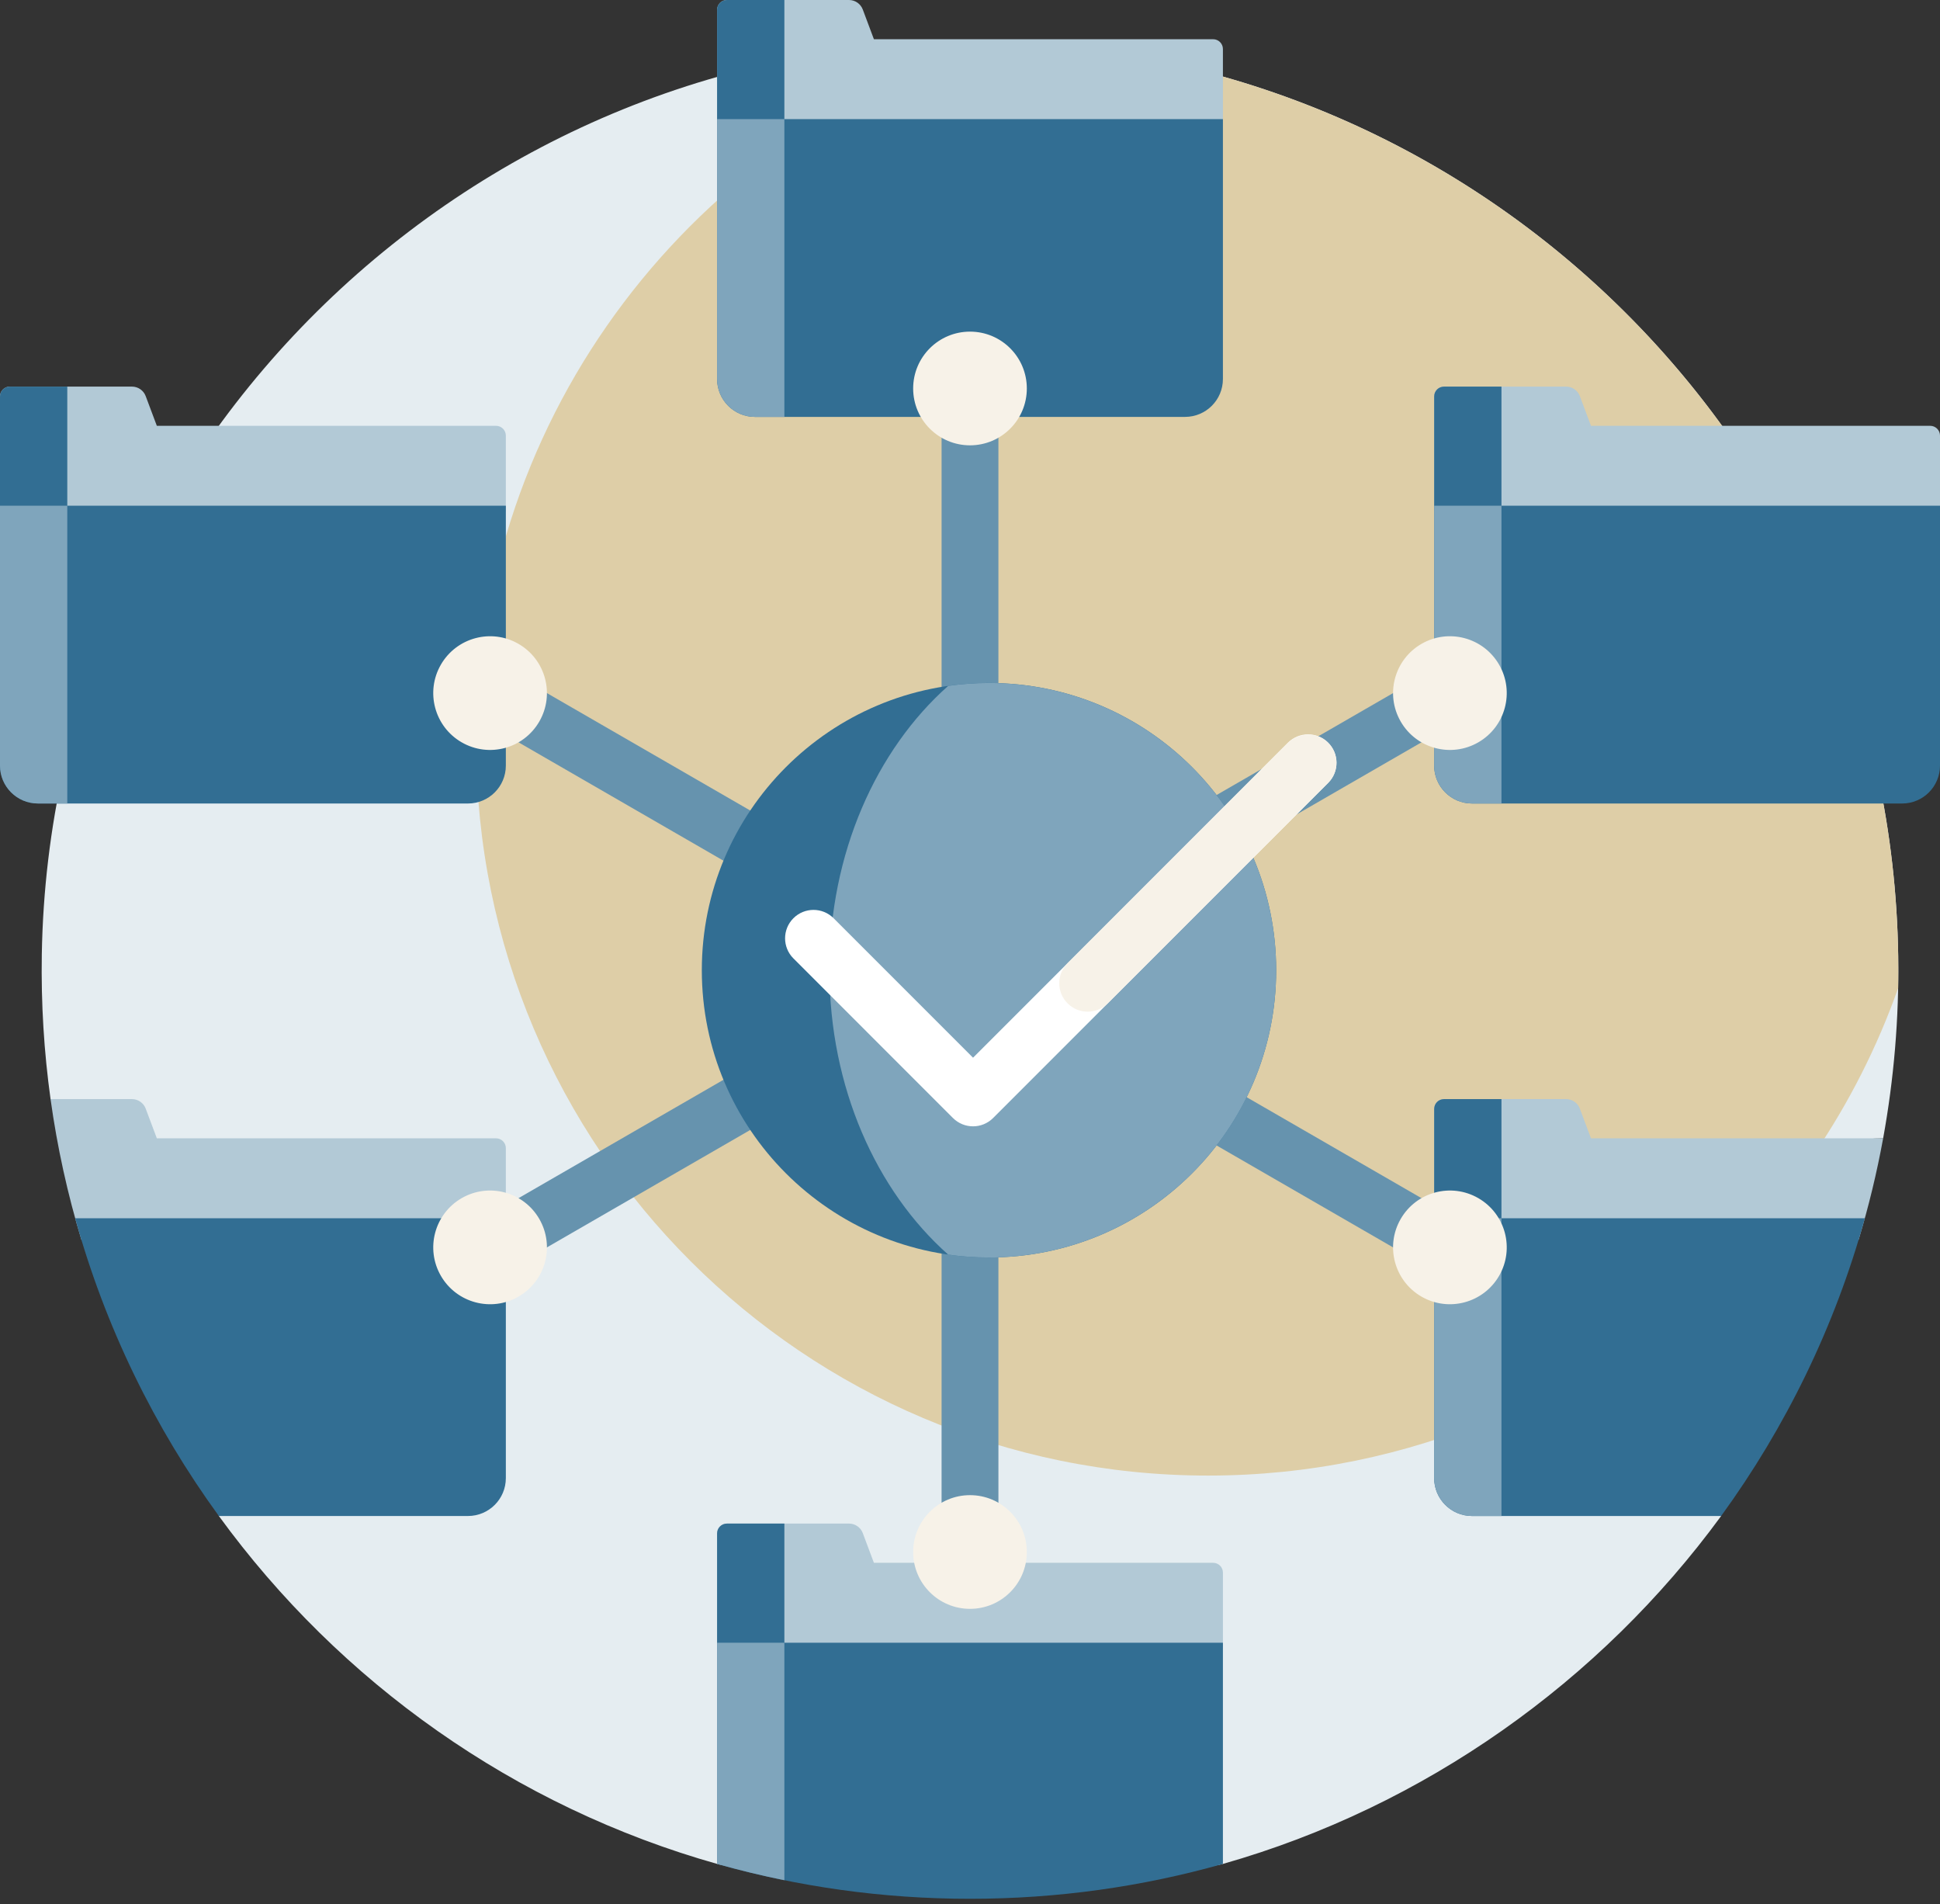
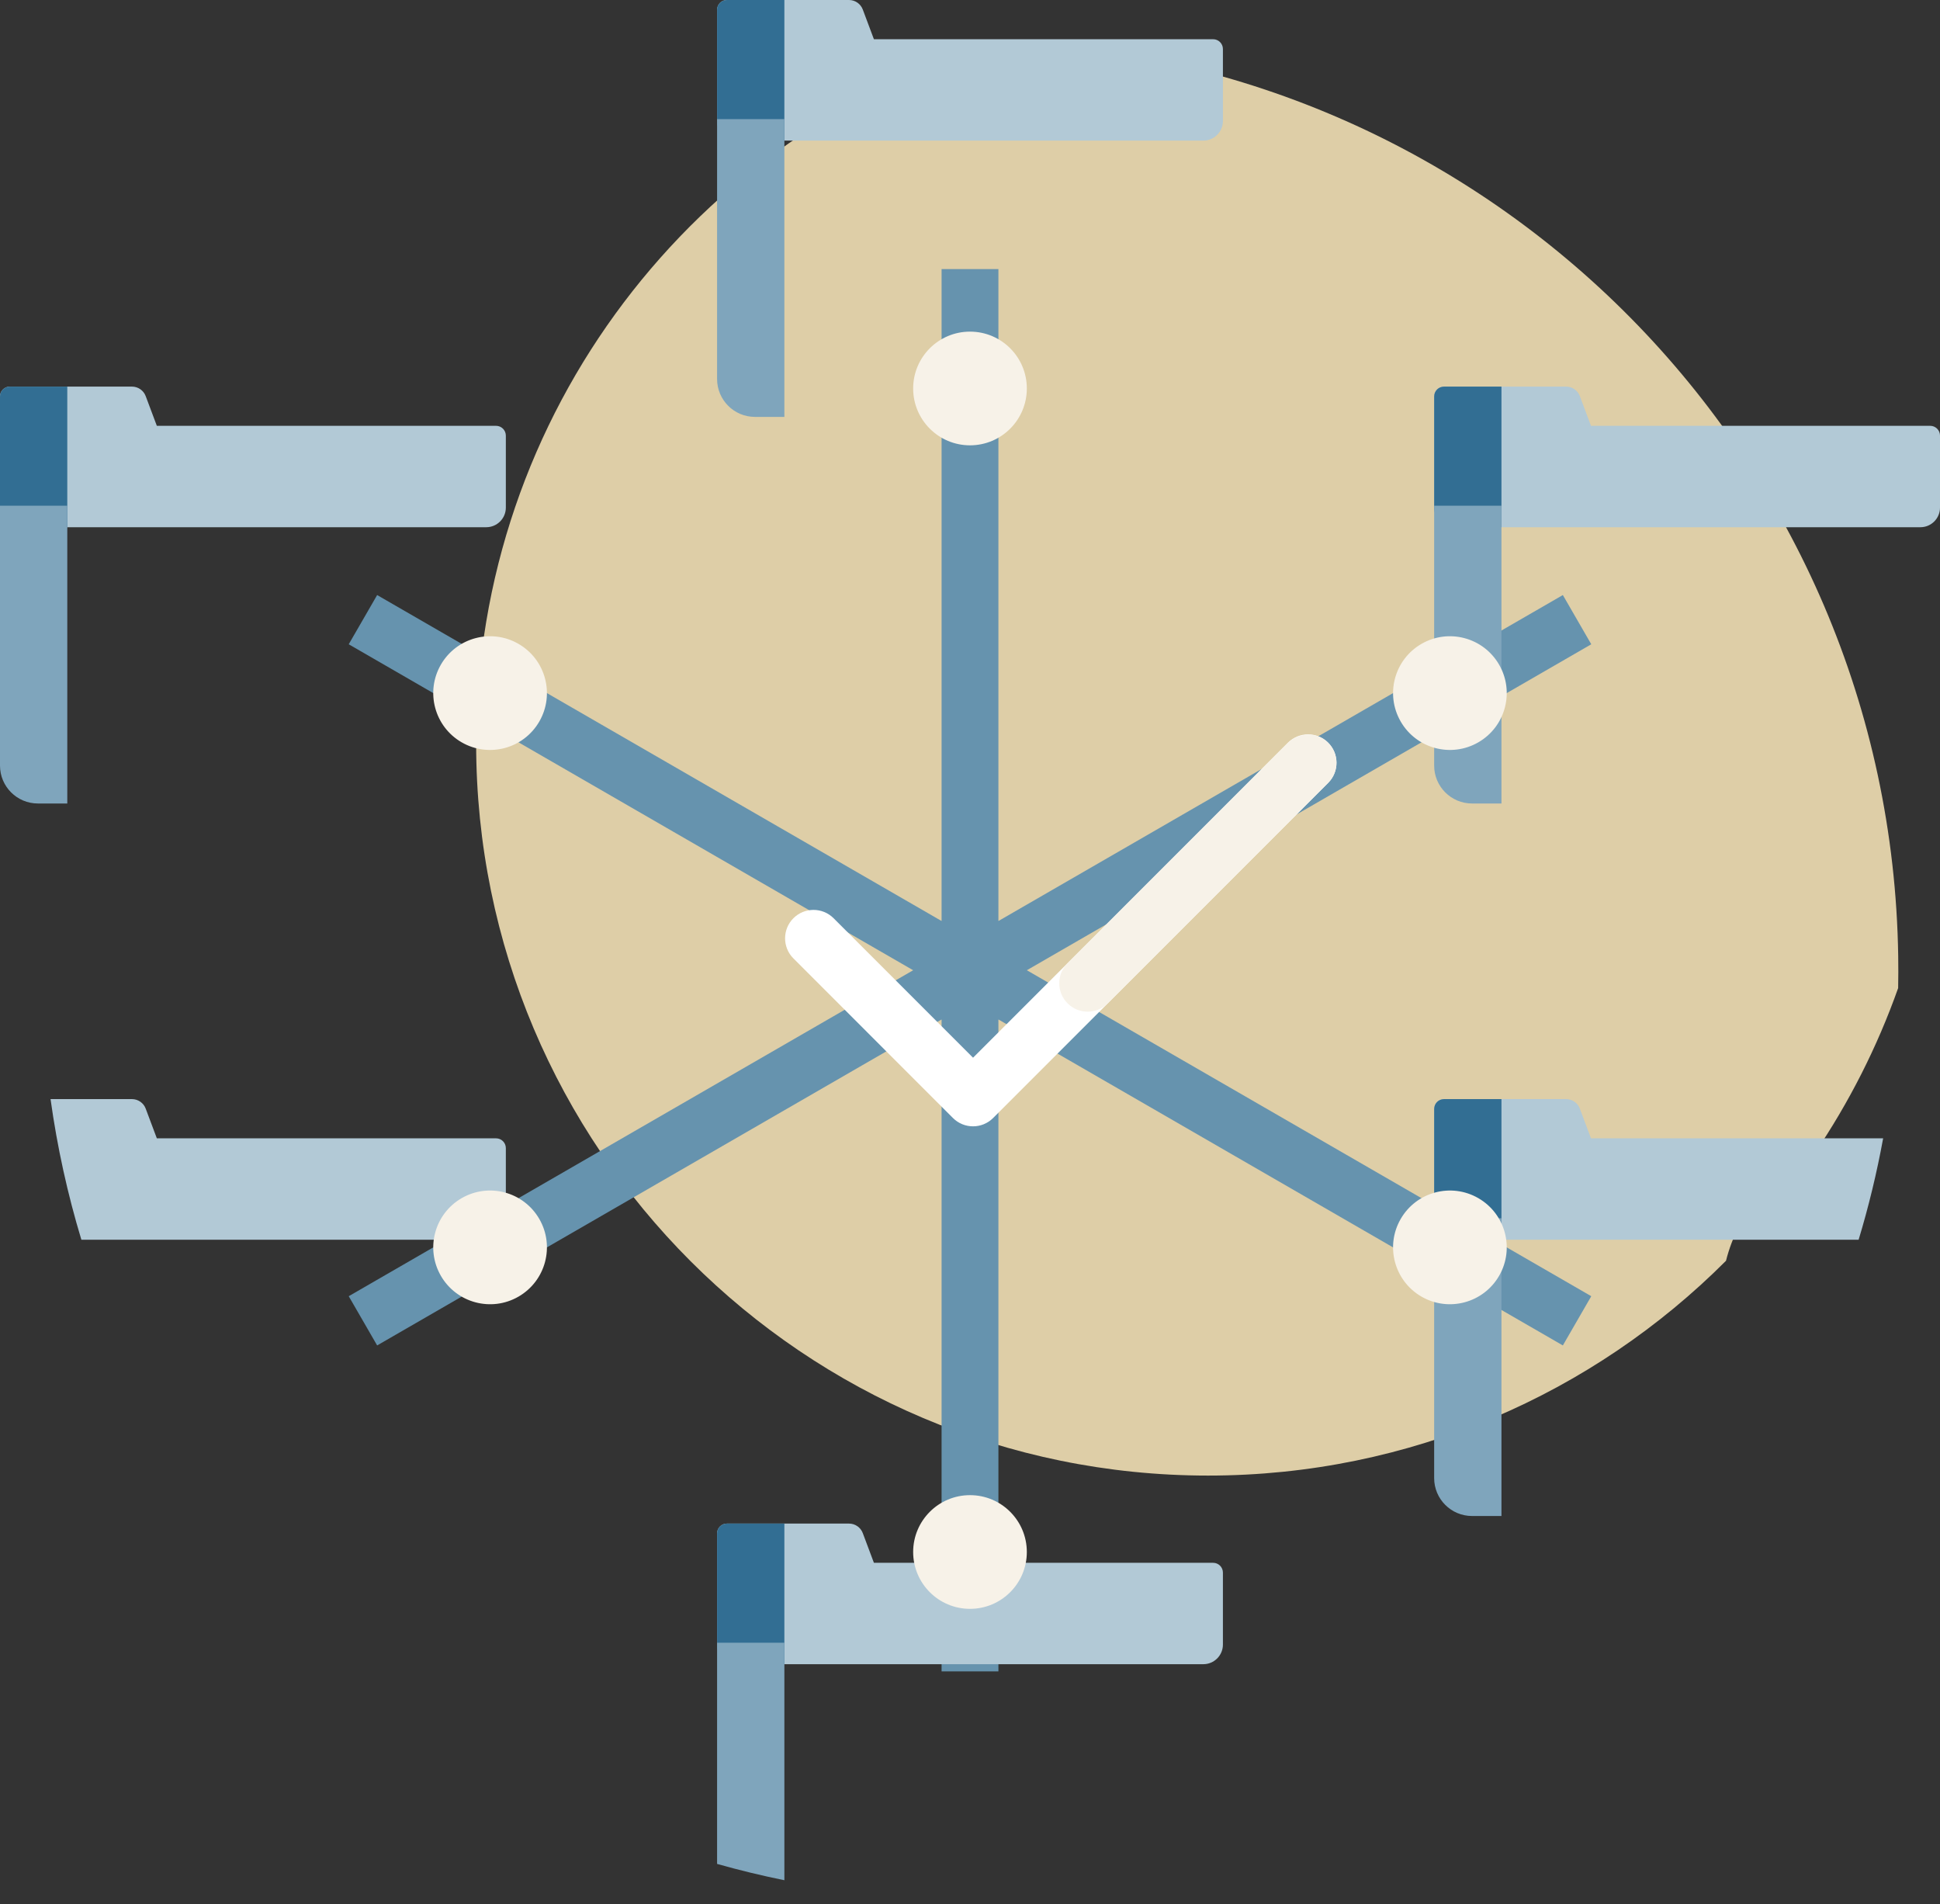
<svg xmlns="http://www.w3.org/2000/svg" width="160" height="157" viewBox="0 0 160 157" fill="none">
  <rect x="0" y="0" width="160" height="157" fill="#333333" stroke="none" />
-   <path d="M141.949 107.221V125C131.986 138.622 117.5 148.953 100.86 153.687L100.847 153.69C100.045 153.911 99.201 153.912 98.392 153.713C92.861 152.349 87.092 151.586 81.161 151.498C74.442 151.398 67.906 152.175 61.662 153.724C60.855 153.924 60.01 153.931 59.211 153.706C42.457 148.99 28.032 138.716 18.051 125L10.992 95.987C10.227 92.84 7.408 90.625 4.169 90.625C3.629 86.736 3.381 82.753 3.448 78.7C4.147 36.616 39.076 2.821 81.161 3.446C122.523 4.061 155.937 37.475 156.554 78.836C156.63 83.972 156.195 88.995 155.311 93.859C147.931 93.859 141.949 99.841 141.949 107.221Z" fill="#E5EDF1" />
  <path d="M156.548 81.471C154.824 86.336 152.494 90.914 149.648 95.115C146.056 96.797 143.336 100.032 142.351 103.955C131.425 114.897 116.321 121.667 99.635 121.667C66.297 121.667 39.27 94.641 39.27 61.302C39.27 33.998 57.399 10.928 82.277 3.471C123.122 4.664 155.942 37.848 156.553 78.836C156.567 79.717 156.565 80.596 156.548 81.471Z" fill="#DECEA7" />
  <path d="M84.687 80L131.239 106.877L128.895 110.936L82.344 84.059V137.812H77.656V84.059L31.105 110.936L28.761 106.877L75.312 80L28.761 53.123L31.105 49.064L77.656 75.941V22.188H82.344V75.941L128.895 49.064L131.239 53.123L84.687 80Z" fill="#6693AE" />
-   <path d="M105.25 80C105.25 93.08 94.647 103.684 81.566 103.684C68.486 103.684 57.882 93.08 57.882 80C57.882 66.919 68.486 56.315 81.566 56.315C94.647 56.315 105.25 66.919 105.25 80Z" fill="#326E93" />
-   <path d="M105.251 80C105.251 93.081 94.647 103.685 81.567 103.685C80.424 103.685 79.3 103.604 78.201 103.447C72.268 98.186 68.409 89.644 68.409 80.001C68.409 70.357 72.268 61.815 78.201 56.554C79.3 56.397 80.424 56.316 81.567 56.316C94.647 56.316 105.251 66.92 105.251 80Z" fill="#7FA5BC" />
  <path d="M100.051 3.234C100.497 3.234 100.859 3.596 100.859 4.042V9.977C100.859 10.87 100.136 11.594 99.243 11.594H60.758C59.865 11.594 59.141 10.87 59.141 9.977V0.808C59.141 0.362 59.502 0 59.949 0H70.022C70.528 0 70.98 0.313 71.158 0.787L72.075 3.234H100.051ZM100.051 128.859C100.497 128.859 100.859 129.221 100.859 129.667V135.602C100.859 136.495 100.136 137.219 99.243 137.219H60.758C59.865 137.219 59.141 136.495 59.141 135.602V126.434C59.141 125.987 59.502 125.625 59.949 125.625H70.022C70.528 125.625 70.98 125.939 71.158 126.412L72.075 128.859H100.051V128.859ZM159.192 35.11C159.638 35.11 160 35.472 160 35.919V41.854C160 42.747 159.276 43.471 158.383 43.471H119.898C119.005 43.471 118.281 42.747 118.281 41.854V32.685C118.281 32.239 118.643 31.877 119.09 31.877H129.163C129.669 31.877 130.121 32.19 130.298 32.664L131.216 35.111H159.192V35.11ZM40.91 35.11C41.357 35.11 41.719 35.472 41.719 35.919V41.854C41.719 42.747 40.995 43.471 40.102 43.471H1.617C0.724 43.471 0 42.747 0 41.854V32.685C0 32.239 0.362 31.877 0.808 31.877H10.882C11.387 31.877 11.84 32.19 12.017 32.664L12.935 35.111H40.91V35.11ZM155.311 93.859H131.216L130.298 91.412C130.121 90.938 129.668 90.625 129.163 90.625H119.09C118.643 90.625 118.281 90.987 118.281 91.433V100.602C118.281 101.495 119.005 102.219 119.898 102.219H153.289C154.114 99.493 154.791 96.703 155.311 93.859ZM40.91 93.859H12.935L12.017 91.412C11.84 90.938 11.387 90.625 10.882 90.625H4.169C4.72 94.595 5.576 98.468 6.711 102.219H40.102C40.995 102.219 41.719 101.495 41.719 100.602V94.667C41.719 94.221 41.357 93.859 40.91 93.859Z" fill="#B2C9D6" />
-   <path d="M64.691 11.594H60.758C59.865 11.594 59.141 10.87 59.141 9.977V0.808C59.141 0.362 59.502 0 59.949 0H64.691V11.594ZM64.691 125.625H59.949C59.502 125.625 59.141 125.987 59.141 126.433V135.602C59.141 136.495 59.864 137.219 60.758 137.219H64.691V125.625ZM123.832 31.877H119.09C118.643 31.877 118.281 32.238 118.281 32.685V41.853C118.281 42.746 119.005 43.47 119.898 43.47H123.832V31.877ZM5.55 31.877H0.808C0.362 31.877 0 32.238 0 32.685V41.853C0 42.746 0.724 43.47 1.617 43.47H5.55V31.877ZM123.832 90.625H119.09C118.643 90.625 118.281 90.987 118.281 91.433V100.602C118.281 101.495 119.005 102.219 119.898 102.219H123.832V90.625Z" fill="#326E93" />
-   <path d="M97.734 34.375H62.266C60.54 34.375 59.141 32.976 59.141 31.25V9.823H100.859V31.25C100.859 32.976 99.46 34.375 97.734 34.375ZM59.141 153.687C65.772 155.56 72.769 156.563 80 156.563C87.231 156.563 94.228 155.56 100.859 153.687V135.448H59.141V153.687ZM156.875 66.252H121.406C119.68 66.252 118.281 64.853 118.281 63.127V41.7H160V63.127C160 64.853 158.601 66.252 156.875 66.252ZM38.594 66.252H3.125C1.399 66.252 0 64.853 0 63.127V41.7H41.719V63.127C41.719 64.853 40.32 66.252 38.594 66.252ZM153.802 100.448H118.281V121.875C118.281 123.601 119.68 125 121.406 125H141.949C147.27 117.688 151.327 109.397 153.802 100.448ZM18.051 125H38.594C40.32 125 41.719 123.601 41.719 121.875V100.448H6.198C8.672 109.397 12.73 117.688 18.051 125Z" fill="#326E93" />
+   <path d="M64.691 11.594H60.758C59.865 11.594 59.141 10.87 59.141 9.977V0.808C59.141 0.362 59.502 0 59.949 0H64.691V11.594ZM64.691 125.625H59.949C59.502 125.625 59.141 125.987 59.141 126.433V135.602C59.141 136.495 59.864 137.219 60.758 137.219H64.691V125.625ZM123.832 31.877H119.09C118.643 31.877 118.281 32.238 118.281 32.685V41.853C118.281 42.746 119.005 43.47 119.898 43.47H123.832ZM5.55 31.877H0.808C0.362 31.877 0 32.238 0 32.685V41.853C0 42.746 0.724 43.47 1.617 43.47H5.55V31.877ZM123.832 90.625H119.09C118.643 90.625 118.281 90.987 118.281 91.433V100.602C118.281 101.495 119.005 102.219 119.898 102.219H123.832V90.625Z" fill="#326E93" />
  <path d="M64.691 34.375H62.266C60.54 34.375 59.141 32.976 59.141 31.25V9.823H64.691V34.375ZM59.141 153.687C60.964 154.202 62.815 154.651 64.691 155.032V135.448H59.141V153.687ZM123.832 41.7H118.281V63.126C118.281 64.852 119.68 66.251 121.406 66.251H123.832V41.7ZM5.55 41.7H0V63.126C0 64.852 1.399 66.251 3.125 66.251H5.55V41.7ZM123.832 100.448H118.281V121.875C118.281 123.601 119.68 125 121.406 125H123.832V100.448Z" fill="#7FA5BC" />
  <path d="M109.539 64.552L81.908 92.183C81.45 92.641 80.85 92.87 80.251 92.87C79.651 92.87 79.051 92.641 78.593 92.183L65.436 79.025C64.52 78.11 64.52 76.626 65.436 75.711C66.351 74.796 67.835 74.796 68.75 75.711L80.251 87.212L106.225 61.237C107.14 60.322 108.624 60.322 109.539 61.237C110.455 62.153 110.455 63.637 109.539 64.552Z" fill="white" />
  <path d="M109.539 64.552L91.362 82.729C90.447 83.645 88.962 83.645 88.047 82.729C87.132 81.814 87.132 80.33 88.047 79.415L106.155 61.307C107.063 60.4 108.553 60.307 109.488 61.187C110.455 62.097 110.472 63.62 109.539 64.552ZM80 27.344C77.411 27.344 75.312 29.442 75.312 32.031C75.312 34.62 77.411 36.719 80 36.719C82.589 36.719 84.687 34.62 84.687 32.031C84.687 29.442 82.589 27.344 80 27.344ZM80 123.281C77.411 123.281 75.312 125.38 75.312 127.969C75.312 130.558 77.411 132.656 80 132.656C82.589 132.656 84.687 130.558 84.687 127.969C84.687 125.38 82.589 123.281 80 123.281ZM36.36 54.805C35.066 57.047 35.834 59.913 38.076 61.208C40.318 62.502 43.185 61.734 44.479 59.492C45.773 57.25 45.005 54.383 42.763 53.089C40.522 51.795 37.655 52.563 36.36 54.805ZM115.521 100.508C114.226 102.75 114.994 105.617 117.236 106.911C119.478 108.205 122.345 107.437 123.639 105.195C124.934 102.953 124.166 100.087 121.924 98.792C119.682 97.498 116.815 98.266 115.521 100.508ZM36.36 105.195C37.655 107.437 40.522 108.206 42.763 106.911C45.005 105.617 45.774 102.75 44.479 100.508C43.184 98.266 40.318 97.498 38.076 98.792C35.834 100.087 35.066 102.953 36.36 105.195ZM115.521 59.492C116.815 61.734 119.682 62.502 121.924 61.208C124.166 59.913 124.934 57.047 123.639 54.805C122.345 52.563 119.478 51.794 117.236 53.089C114.994 54.383 114.226 57.25 115.521 59.492Z" fill="#F7F2E8" />
</svg>